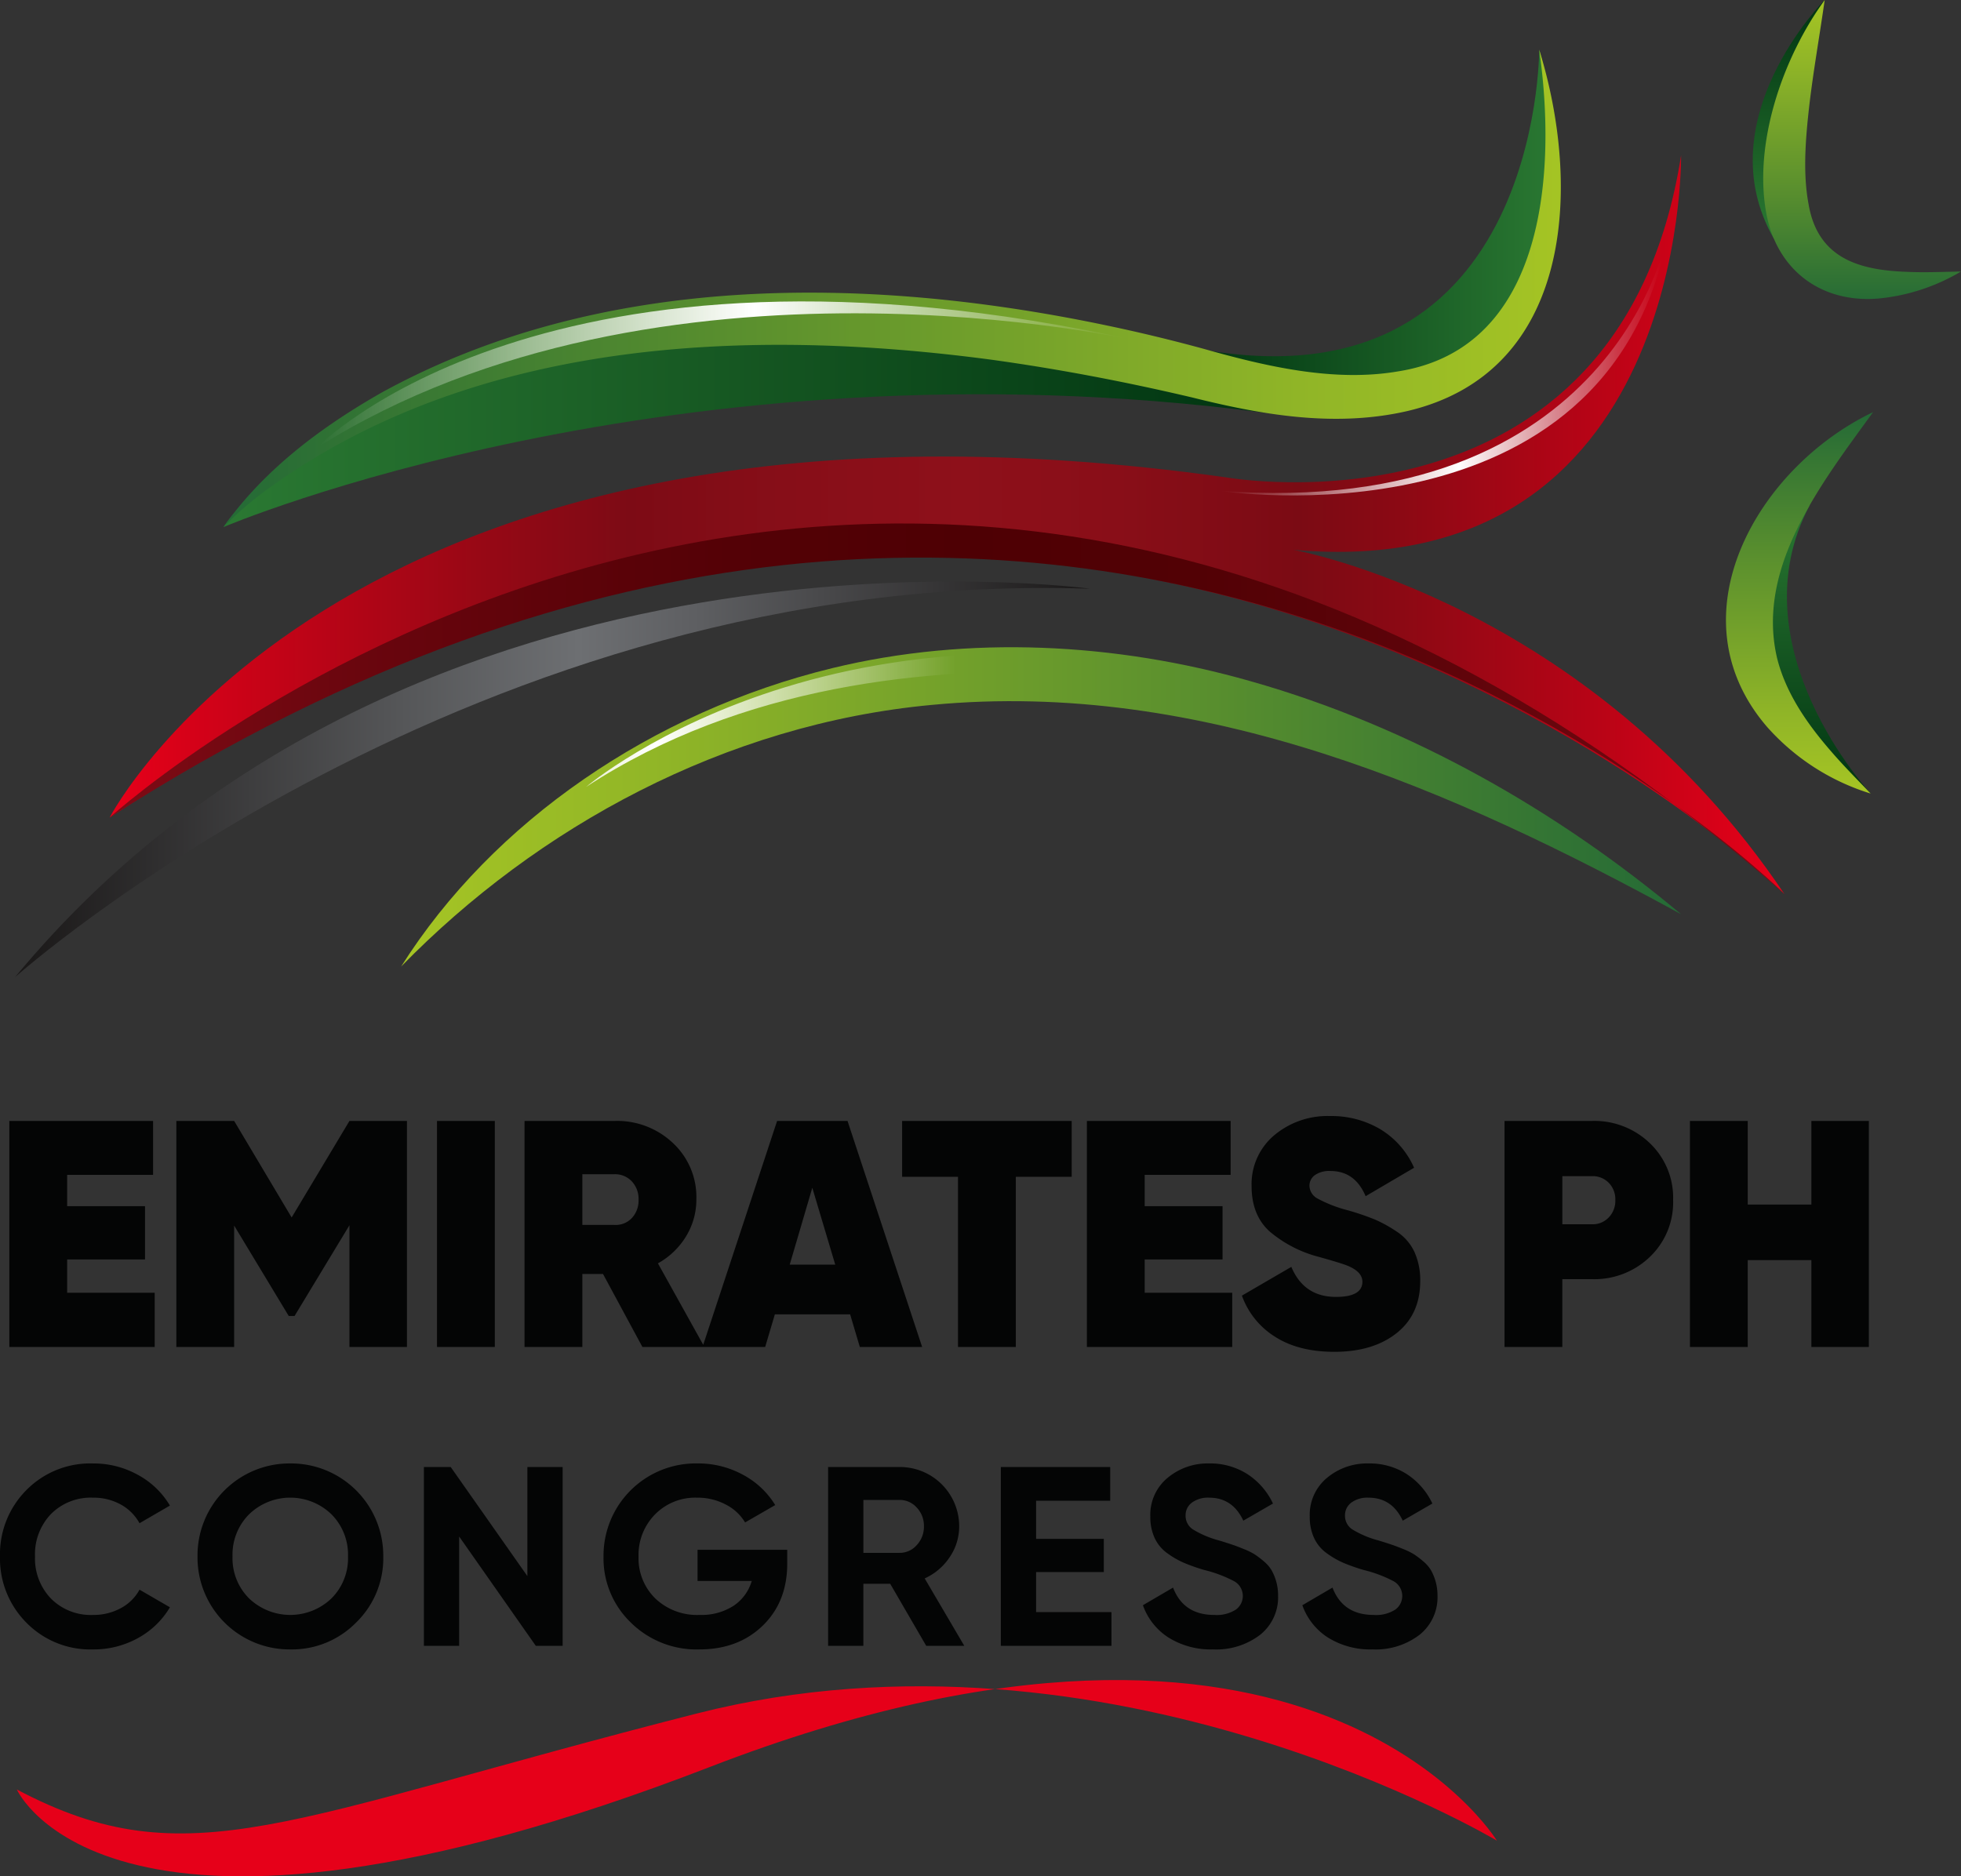
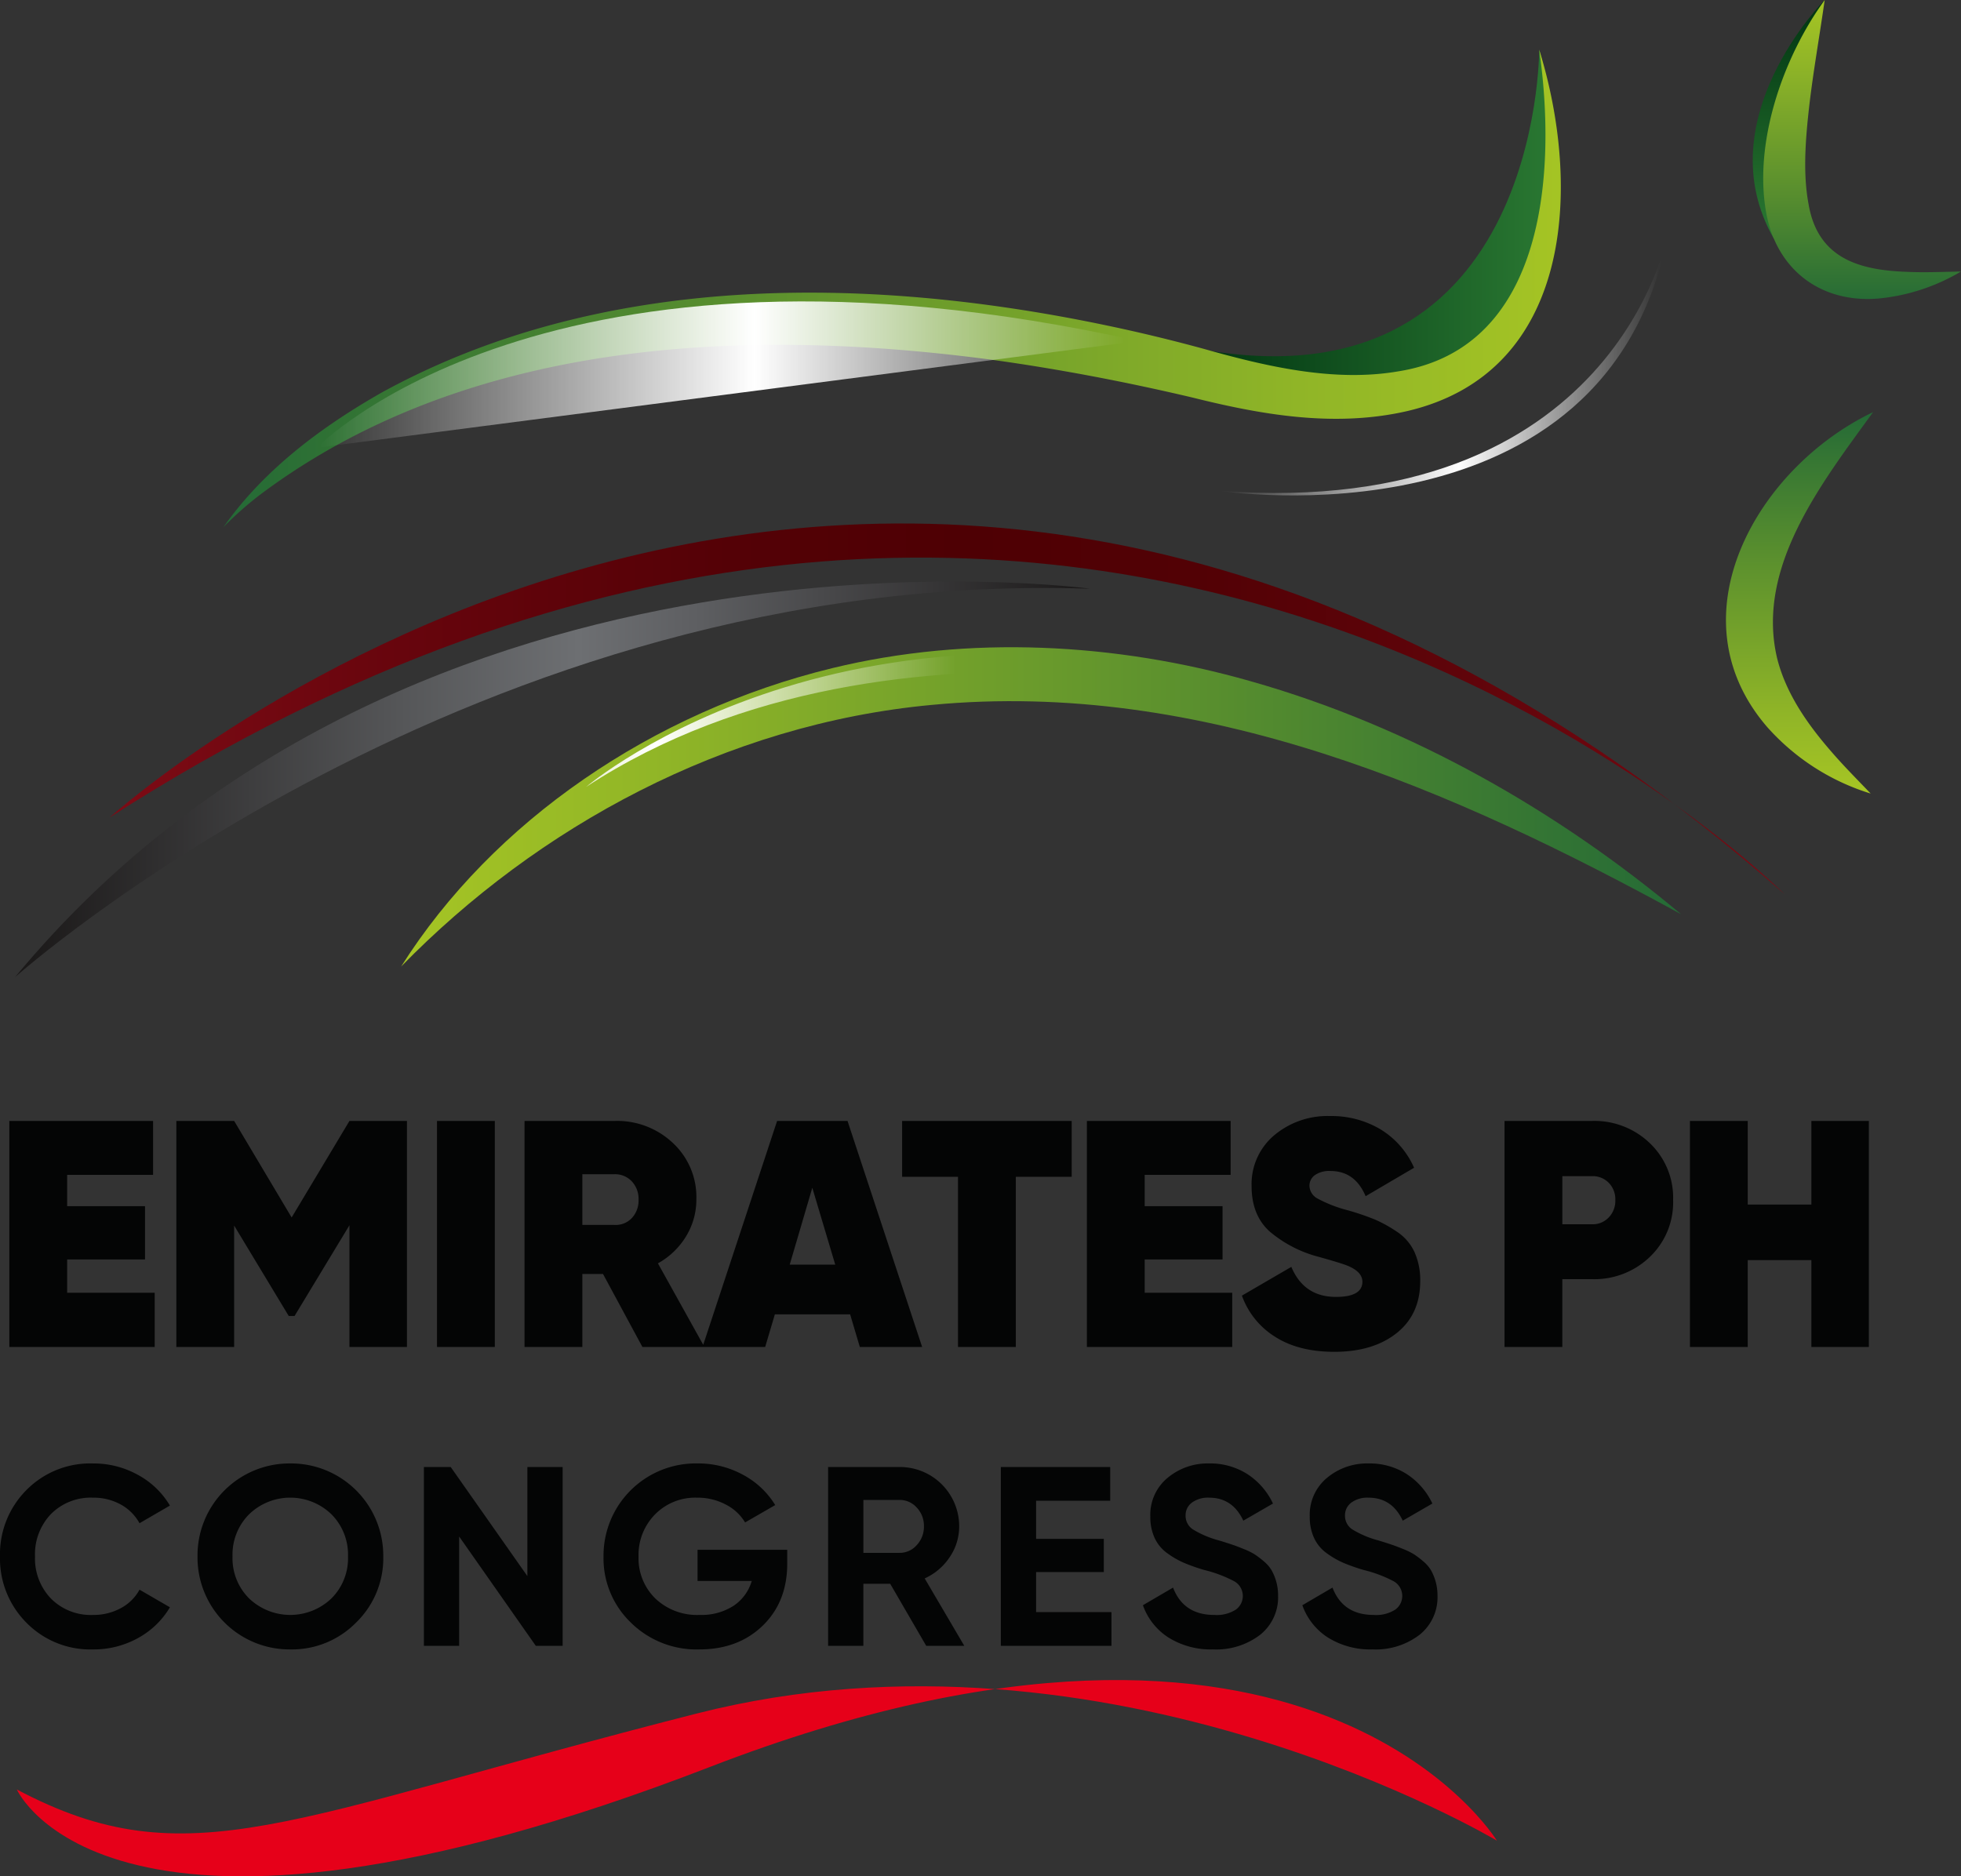
<svg xmlns="http://www.w3.org/2000/svg" xmlns:xlink="http://www.w3.org/1999/xlink" width="406.766" height="389.266" viewBox="0 0 406.766 389.266">
  <rect x="0" y="0" width="406.766" height="389.266" fill="#333333" stroke="none" />
  <defs>
    <linearGradient id="a" x1="0.5" x2="0.5" y2="1" gradientUnits="objectBoundingBox">
      <stop offset="0" stop-color="#003411" />
      <stop offset="0.986" stop-color="#2a7832" />
    </linearGradient>
    <linearGradient id="b" x1="1" y1="0.5" x2="0" y2="0.5" xlink:href="#a" />
    <linearGradient id="c" x1="0" y1="0.5" x2="1" y2="0.5" xlink:href="#a" />
    <linearGradient id="d" y1="0.5" x2="1" y2="0.5" gradientUnits="objectBoundingBox">
      <stop offset="0" stop-color="#246a36" />
      <stop offset="0.365" stop-color="#588e2e" />
      <stop offset="0.793" stop-color="#90b527" />
      <stop offset="1" stop-color="#a6c524" />
    </linearGradient>
    <linearGradient id="e" y1="0.5" x2="1" y2="0.5" gradientUnits="objectBoundingBox">
      <stop offset="0" stop-color="#fff" stop-opacity="0" />
      <stop offset="0.533" stop-color="#fff" />
      <stop offset="0.986" stop-color="#fff" stop-opacity="0" />
    </linearGradient>
    <linearGradient id="g" x1="1" y1="0.5" x2="0" y2="0.5" xlink:href="#d" />
    <linearGradient id="h" x1="-0.381" y1="-0.417" x2="0.506" y2="-0.417" xlink:href="#e" />
    <linearGradient id="j" x1="0.5" y1="1" x2="0.5" y2="0" xlink:href="#d" />
    <linearGradient id="k" y1="1" y2="0" xlink:href="#a" />
    <linearGradient id="l" x1="0.5" y1="0" x2="0.5" y2="1" xlink:href="#d" />
    <linearGradient id="m" y1="0.5" x2="1" y2="0.5" gradientUnits="objectBoundingBox">
      <stop offset="0" stop-color="#e60019" />
      <stop offset="0.042" stop-color="#d60118" />
      <stop offset="0.223" stop-color="#960815" />
      <stop offset="0.308" stop-color="#7d0b15" />
      <stop offset="0.401" stop-color="#870e18" />
      <stop offset="0.51" stop-color="#8e101a" />
      <stop offset="0.603" stop-color="#890e18" />
      <stop offset="0.706" stop-color="#7c0b14" />
      <stop offset="0.712" stop-color="#7b0b14" />
      <stop offset="0.772" stop-color="#8b0914" />
      <stop offset="0.889" stop-color="#b70416" />
      <stop offset="1" stop-color="#e60019" />
    </linearGradient>
    <linearGradient id="n" y1="0.5" x2="1" y2="0.5" gradientUnits="objectBoundingBox">
      <stop offset="0" stop-color="#1a1818" />
      <stop offset="0.003" stop-color="#1a1818" />
      <stop offset="0.357" stop-color="#555658" />
      <stop offset="0.524" stop-color="#6d6f72" />
      <stop offset="0.638" stop-color="#5d5e61" />
      <stop offset="0.863" stop-color="#353435" />
      <stop offset="1" stop-color="#1a1818" />
    </linearGradient>
    <linearGradient id="p" y1="0.5" x2="1" y2="0.5" gradientUnits="objectBoundingBox">
      <stop offset="0" stop-color="#7d0b15" />
      <stop offset="0.17" stop-color="#67050d" />
      <stop offset="0.37" stop-color="#540106" />
      <stop offset="0.51" stop-color="#4e0004" />
      <stop offset="0.651" stop-color="#520105" />
      <stop offset="0.807" stop-color="#5f040a" />
      <stop offset="0.97" stop-color="#760912" />
      <stop offset="1" stop-color="#7b0b14" />
    </linearGradient>
    <linearGradient id="q" x1="-3.5" y1="2.77" x2="-2.51" y2="2.77" xlink:href="#m" />
  </defs>
  <g transform="translate(-342.587 -64.28)">
    <path d="M708.028,64.28S683.319,89.11,697.493,113.8l5.078-35.164Z" transform="translate(13.05)" fill="url(#a)" />
-     <path d="M387.226,171.247S480.467,131.408,603.3,147.53l-2.233-2.728-78.335-16.272-51.482,2.06-36.142,9.29S398.923,154.039,387.226,171.247Z" transform="translate(1.718 2.38)" fill="url(#b)" />
    <path d="M652.99,74.213s.3,76.569-72.706,61.688l13.636,10.913s51.957,9.745,60.868-36.3C654.789,110.513,657.163,87.6,652.99,74.213Z" transform="translate(8.87 0.368)" fill="url(#c)" />
    <path d="M660.142,74.213c8.763,28.251,7.151,67-27.506,75.012-15.25,3.469-30.62.6-44.479-2.854-13.758-3.243-27.624-5.894-41.56-7.823-51.3-6.841-108.365-4.277-151.339,27.665a70.31,70.31,0,0,0-8.033,7.047c8.333-11.877,20.374-20.844,32.925-27.971,45.319-24.819,100.032-24.268,149.426-14.037q10.642,2.2,21.123,5.07c12.876,3.632,26.943,6.916,40.211,4.63,30.8-4.866,32.8-41.855,29.231-66.738Z" transform="translate(1.718 0.368)" fill="url(#d)" />
-     <path d="M405.923,154.924s47.374-49.413,170.4-22.129C576.32,132.795,477.108,110.085,405.923,154.924Z" transform="translate(2.411 2.234)" fill="url(#e)" />
-     <path d="M422.757,259.882s108.656-95.549,265.5-10.853c0,0-70.126-51.062-138.09-52.055S422.757,259.882,422.757,259.882Z" transform="translate(3.035 4.915)" fill="url(#b)" />
+     <path d="M405.923,154.924s47.374-49.413,170.4-22.129Z" transform="translate(2.411 2.234)" fill="url(#e)" />
    <path d="M422.757,260c19.016-30.117,52.163-52.833,89.431-61.905,28.377-6.9,58.848-5.252,86.727,2.7,33.471,9.468,64.012,27.124,89.345,48.357-46.941-25.679-99.241-48.772-155.414-43.43C489.918,209.7,450.968,231.105,422.757,260Z" transform="translate(3.035 4.796)" fill="url(#g)" />
    <path d="M459.743,222.7s58.39-49.962,155.244-15.655C614.987,207.047,524.211,180.429,459.743,222.7Z" transform="translate(4.405 4.843)" fill="url(#h)" />
    <path d="M15.678-11.256H33.835V0H3.685V-46.9H33.5v11.189H15.678v6.5H31.825v11.055H15.678ZM86.162-46.9V0H74.236V-25.259L62.846-6.432H61.64L50.317-25.192V0H38.324V-46.9H50.317L62.243-26.867,74.236-46.9Zm6.231,0h11.993V0H92.393ZM135.005,0l-8.174-15.142h-4.288V0H110.55V-46.9h18.76a16.84,16.84,0,0,1,12.027,4.59,15.3,15.3,0,0,1,4.857,11.624,14.585,14.585,0,0,1-2.144,7.739,15.758,15.758,0,0,1-5.829,5.595L147.869,0ZM122.543-35.845v10.519h6.633a4.575,4.575,0,0,0,3.618-1.407,5.3,5.3,0,0,0,1.407-3.819,5.3,5.3,0,0,0-1.407-3.819,4.78,4.78,0,0,0-3.618-1.474ZM180.1,0l-2.01-6.767H162.475L160.465,0h-13l15.477-46.9H177.55L193.027,0ZM165.557-17.085H175l-4.757-15.946ZM224.048-46.9v11.591H212.457V0H200.464V-35.309H188.873V-46.9ZM239.19-11.256h18.157V0H227.2V-46.9h29.815v11.189H239.19v6.5h16.147v11.055H239.19ZM278.519,1q-7.437,0-12.328-3.149a16.63,16.63,0,0,1-6.834-8.509l10.251-5.963q2.613,6.231,9.246,6.231,5.494,0,5.494-3.149,0-2.077-3.149-3.35-1.34-.536-5.9-1.809a25.754,25.754,0,0,1-10.184-5.26q-3.752-3.383-3.752-9.413a13.23,13.23,0,0,1,4.656-10.519,17.158,17.158,0,0,1,11.625-4.02A19.842,19.842,0,0,1,288.1-45.158a17.671,17.671,0,0,1,6.968,7.973l-10.05,5.9q-2.211-5.226-7.3-5.226a5.172,5.172,0,0,0-3.249.871,2.7,2.7,0,0,0-1.105,2.211A3.094,3.094,0,0,0,275-30.82a27.657,27.657,0,0,0,6.4,2.479,54.375,54.375,0,0,1,5.494,1.876,28.088,28.088,0,0,1,4.556,2.512,10.157,10.157,0,0,1,3.685,4.221,14.191,14.191,0,0,1,1.206,6.063q0,6.9-4.891,10.787T278.519,1ZM332.052-46.9a16.571,16.571,0,0,1,11.926,4.623A15.623,15.623,0,0,1,348.8-30.485a15.623,15.623,0,0,1-4.824,11.792,16.571,16.571,0,0,1-11.926,4.623h-6.231V0H313.828V-46.9Zm0,21.44a4.542,4.542,0,0,0,3.384-1.407,4.962,4.962,0,0,0,1.374-3.618,4.848,4.848,0,0,0-1.374-3.585,4.6,4.6,0,0,0-3.384-1.374h-6.231v9.983ZM377.478-46.9H389.4V0H377.478V-18.023h-13.2V0H352.286V-46.9h11.993v17.353h13.2ZM21.041,62.742A18.557,18.557,0,0,1,7.208,57.177,18.84,18.84,0,0,1,1.749,43.45,18.815,18.815,0,0,1,7.208,29.7a18.6,18.6,0,0,1,13.833-5.539,18.91,18.91,0,0,1,9.3,2.359A17.267,17.267,0,0,1,36.994,32.9L30.687,36.56a9.792,9.792,0,0,0-3.922-3.9,11.643,11.643,0,0,0-5.724-1.4,11.637,11.637,0,0,0-8.718,3.392,12.06,12.06,0,0,0-3.313,8.8,11.99,11.99,0,0,0,3.313,8.745,11.637,11.637,0,0,0,8.718,3.392,11.794,11.794,0,0,0,5.75-1.4,9.495,9.495,0,0,0,3.9-3.842L36.994,54a17.318,17.318,0,0,1-6.625,6.386A18.865,18.865,0,0,1,21.041,62.742Zm54.59-5.591a18.656,18.656,0,0,1-13.674,5.591A19.093,19.093,0,0,1,42.718,43.45,19.093,19.093,0,0,1,61.957,24.158,19.138,19.138,0,0,1,81.249,43.45,18.586,18.586,0,0,1,75.631,57.151ZM53.424,52.168a12.359,12.359,0,0,0,17.066,0,11.76,11.76,0,0,0,3.445-8.719A11.849,11.849,0,0,0,70.49,34.7a12.29,12.29,0,0,0-17.066,0,11.849,11.849,0,0,0-3.445,8.745A11.76,11.76,0,0,0,53.424,52.168ZM111.141,24.9h7.314V62H112.89L96.99,39.316V62H89.676V24.9h5.565l15.9,22.631Zm53.9,17.172v2.862q0,7.95-5.088,12.879T146.81,62.742a19.389,19.389,0,0,1-14.231-5.591A18.48,18.48,0,0,1,126.935,43.5a19.142,19.142,0,0,1,19.451-19.345,19.375,19.375,0,0,1,9.487,2.359,17.479,17.479,0,0,1,6.678,6.281L156.3,36.4a9.842,9.842,0,0,0-4-3.71,12.444,12.444,0,0,0-5.962-1.431,11.713,11.713,0,0,0-8.719,3.472A11.987,11.987,0,0,0,134.2,43.5a11.648,11.648,0,0,0,3.472,8.666,12.537,12.537,0,0,0,9.2,3.418,12.27,12.27,0,0,0,7.023-1.882,9.358,9.358,0,0,0,3.789-5.167H146.439V42.072ZM193.874,62,186.4,49.121h-5.565V62h-7.314V24.9h14.84a12.3,12.3,0,0,1,12.349,12.3,11.287,11.287,0,0,1-1.961,6.386,12.277,12.277,0,0,1-5.194,4.426L201.771,62ZM180.836,31.737V42.708h7.526a4.657,4.657,0,0,0,3.551-1.617,5.557,5.557,0,0,0,1.484-3.9,5.463,5.463,0,0,0-1.484-3.869,4.69,4.69,0,0,0-3.551-1.59ZM216.664,55H232.3v7H209.35V24.9h22.684v7h-15.37v7.9h14.045v6.89H216.664Zm36.729,7.738a16.573,16.573,0,0,1-9.275-2.465,13.182,13.182,0,0,1-5.3-6.7l6.254-3.657q2.173,5.671,8.533,5.671a7.344,7.344,0,0,0,4.505-1.113,3.5,3.5,0,0,0-.318-5.856,26.973,26.973,0,0,0-6.254-2.359,38.86,38.86,0,0,1-4.214-1.484,18.171,18.171,0,0,1-3.445-1.988,8.105,8.105,0,0,1-2.623-3.153,10.324,10.324,0,0,1-.9-4.452,9.935,9.935,0,0,1,3.577-8.029,12.978,12.978,0,0,1,8.613-2.995,14.32,14.32,0,0,1,7.923,2.2,14.781,14.781,0,0,1,5.327,6.121l-6.148,3.551q-2.226-4.77-7.1-4.77a5.6,5.6,0,0,0-3.578,1.034,3.264,3.264,0,0,0-1.3,2.676,3.378,3.378,0,0,0,1.458,2.835,20.375,20.375,0,0,0,5.591,2.359q1.7.53,2.571.821t2.385.9a14.374,14.374,0,0,1,2.332,1.14,18.389,18.389,0,0,1,1.882,1.431,7.331,7.331,0,0,1,1.617,1.855,10.617,10.617,0,0,1,1.352,5.247,9.945,9.945,0,0,1-3.737,8.162A14.986,14.986,0,0,1,253.393,62.742Zm33.072,0a16.573,16.573,0,0,1-9.275-2.465,13.182,13.182,0,0,1-5.3-6.7l6.254-3.657q2.173,5.671,8.533,5.671a7.344,7.344,0,0,0,4.505-1.113,3.5,3.5,0,0,0-.318-5.856,26.974,26.974,0,0,0-6.254-2.359,38.86,38.86,0,0,1-4.214-1.484,18.172,18.172,0,0,1-3.445-1.988,8.105,8.105,0,0,1-2.624-3.153,10.324,10.324,0,0,1-.9-4.452A9.935,9.935,0,0,1,277,27.153a12.978,12.978,0,0,1,8.613-2.995,14.32,14.32,0,0,1,7.923,2.2,14.781,14.781,0,0,1,5.327,6.121l-6.148,3.551q-2.226-4.77-7.1-4.77a5.6,5.6,0,0,0-3.578,1.034,3.264,3.264,0,0,0-1.3,2.676,3.378,3.378,0,0,0,1.457,2.835,20.375,20.375,0,0,0,5.592,2.359q1.7.53,2.57.821t2.385.9a14.377,14.377,0,0,1,2.332,1.14,18.389,18.389,0,0,1,1.882,1.431,7.331,7.331,0,0,1,1.617,1.855,10.617,10.617,0,0,1,1.352,5.247,9.945,9.945,0,0,1-3.737,8.162A14.986,14.986,0,0,1,286.465,62.742Z" transform="translate(340.839 343.726)" fill="#040505" />
    <path d="M736,119.552s-33.027-1.8-32.172-26.763l-2.552,5.959,2.15,16.708,10.748,4.954S730.379,122.994,736,119.552Z" transform="translate(13.353 1.056)" fill="url(#c)" />
    <path d="M707.95,64.28c-1.073,7.53-2.357,14.742-3.192,21.878-.764,6.766-1.374,13.9-.161,20.434,1.894,11.255,10.426,13.755,20.521,14.088,3.587.163,7.286,0,11.107-.072a41.086,41.086,0,0,1-16.417,5.532c-12.262,1.349-21.852-5.645-24.018-17.856-2.577-14.681,3.6-32.233,12.16-44Z" transform="translate(13.128)" fill="url(#j)" />
-     <path d="M717.514,225.169s-28.337-30.43-12.622-59.86l-10.367,7.03V202.1l11.495,15.874Z" transform="translate(13.102 3.743)" fill="url(#k)" />
    <path d="M718.25,146.745c-10.752,14.829-24.327,32.172-19.9,51,1.777,7.161,6.118,13.487,11.049,19.172,2.585,3.021,5.454,5.9,8.364,8.939a47.333,47.333,0,0,1-21.372-13.7c-20.055-23.058-2.046-54.029,21.858-65.417Z" transform="translate(12.852 3.055)" fill="url(#l)" />
-     <path d="M364.46,232.731s49.624-96.138,231.678-70.554c0,0,81.519,14.524,94.281-66.83,0,0,1.293,89.126-80.392,81.85,0,0,61.181,10.914,101.839,71.433C711.866,248.629,562.371,101.746,364.46,232.731Z" transform="translate(0.875 1.151)" fill="url(#m)" />
    <path d="M568.563,182.109s-140.5-19.255-223.035,80.591C345.528,262.7,440.579,177.774,568.563,182.109Z" transform="translate(0.174 4.31)" fill="url(#n)" />
    <path d="M679.52,110.813s-10.627,59.761-93.094,53.572C586.426,164.385,667.119,176.954,679.52,110.813Z" transform="translate(9.098 1.724)" fill="url(#e)" />
    <path d="M364.46,230S526.486,82.7,711.866,245.9C711.866,245.9,566.835,100.009,364.46,230Z" transform="translate(0.875 3.879)" fill="url(#p)" />
    <path d="M652.9,433.691s-80.554-48.131-165.943-26.383-105.445,34.6-141.065,15.766c0,0,19.12,43.494,143.712-4.654S652.9,433.691,652.9,433.691Z" transform="translate(0.187 12.451)" fill="url(#q)" />
  </g>
</svg>